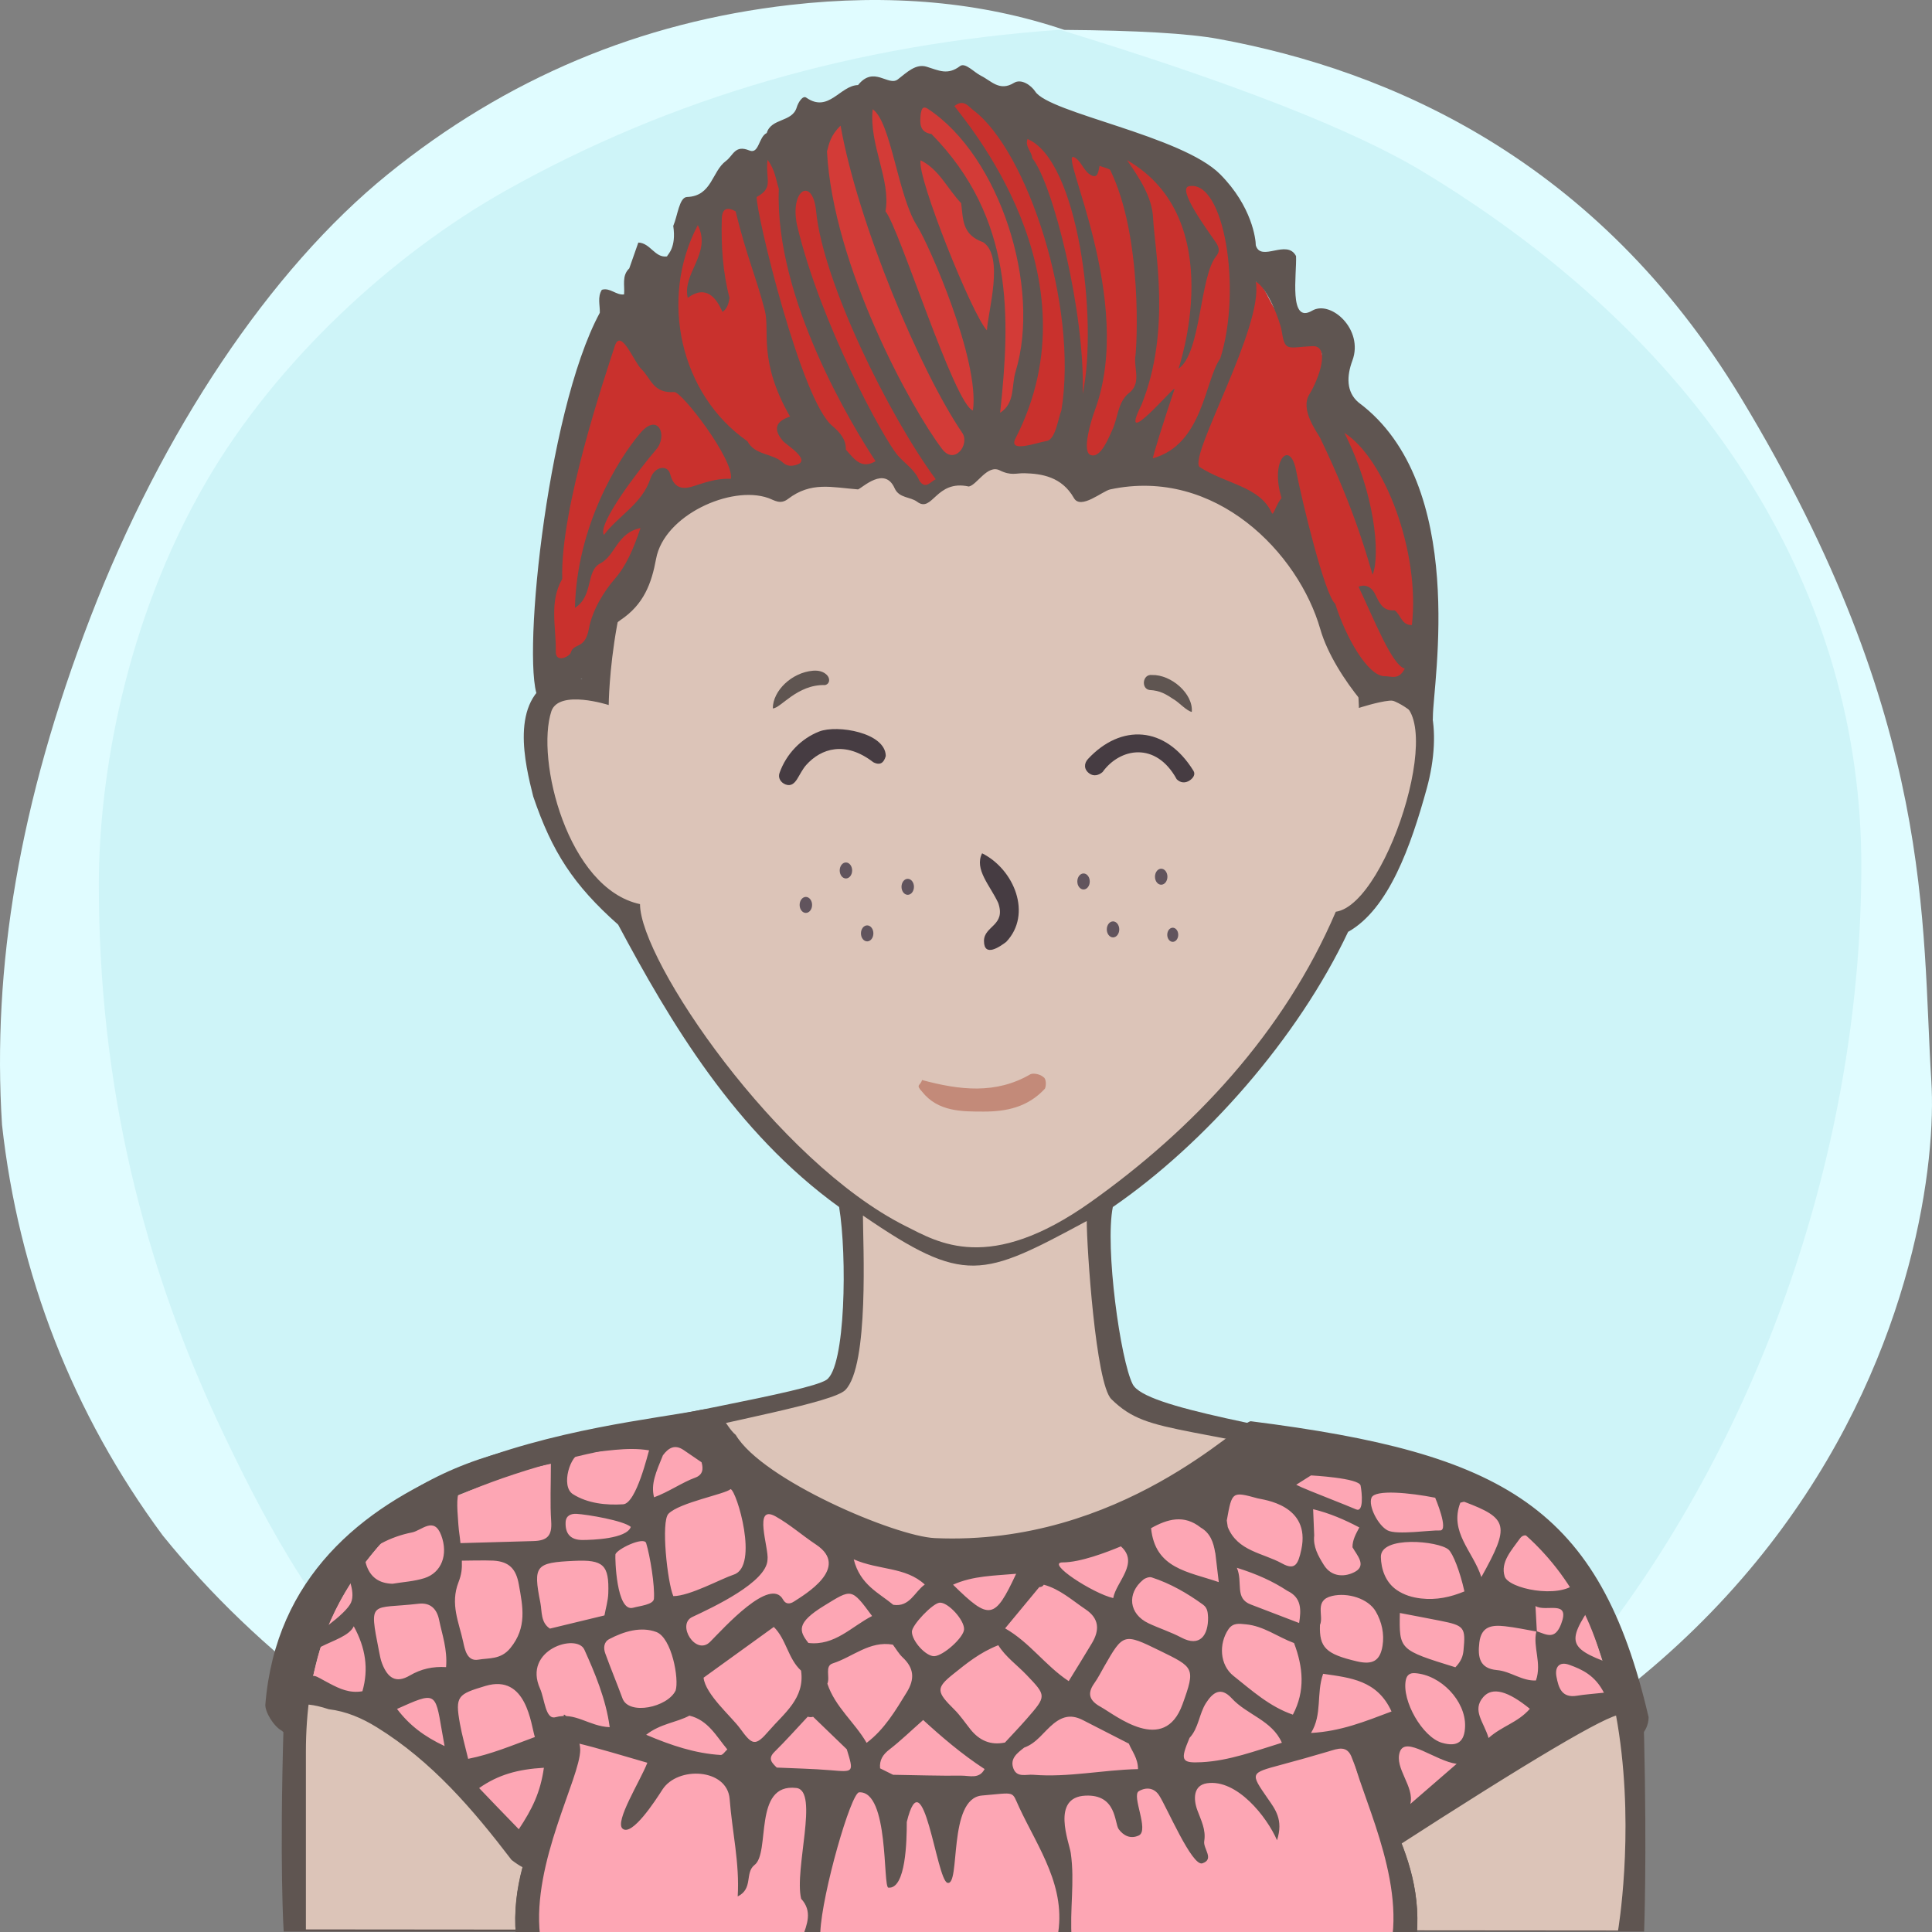
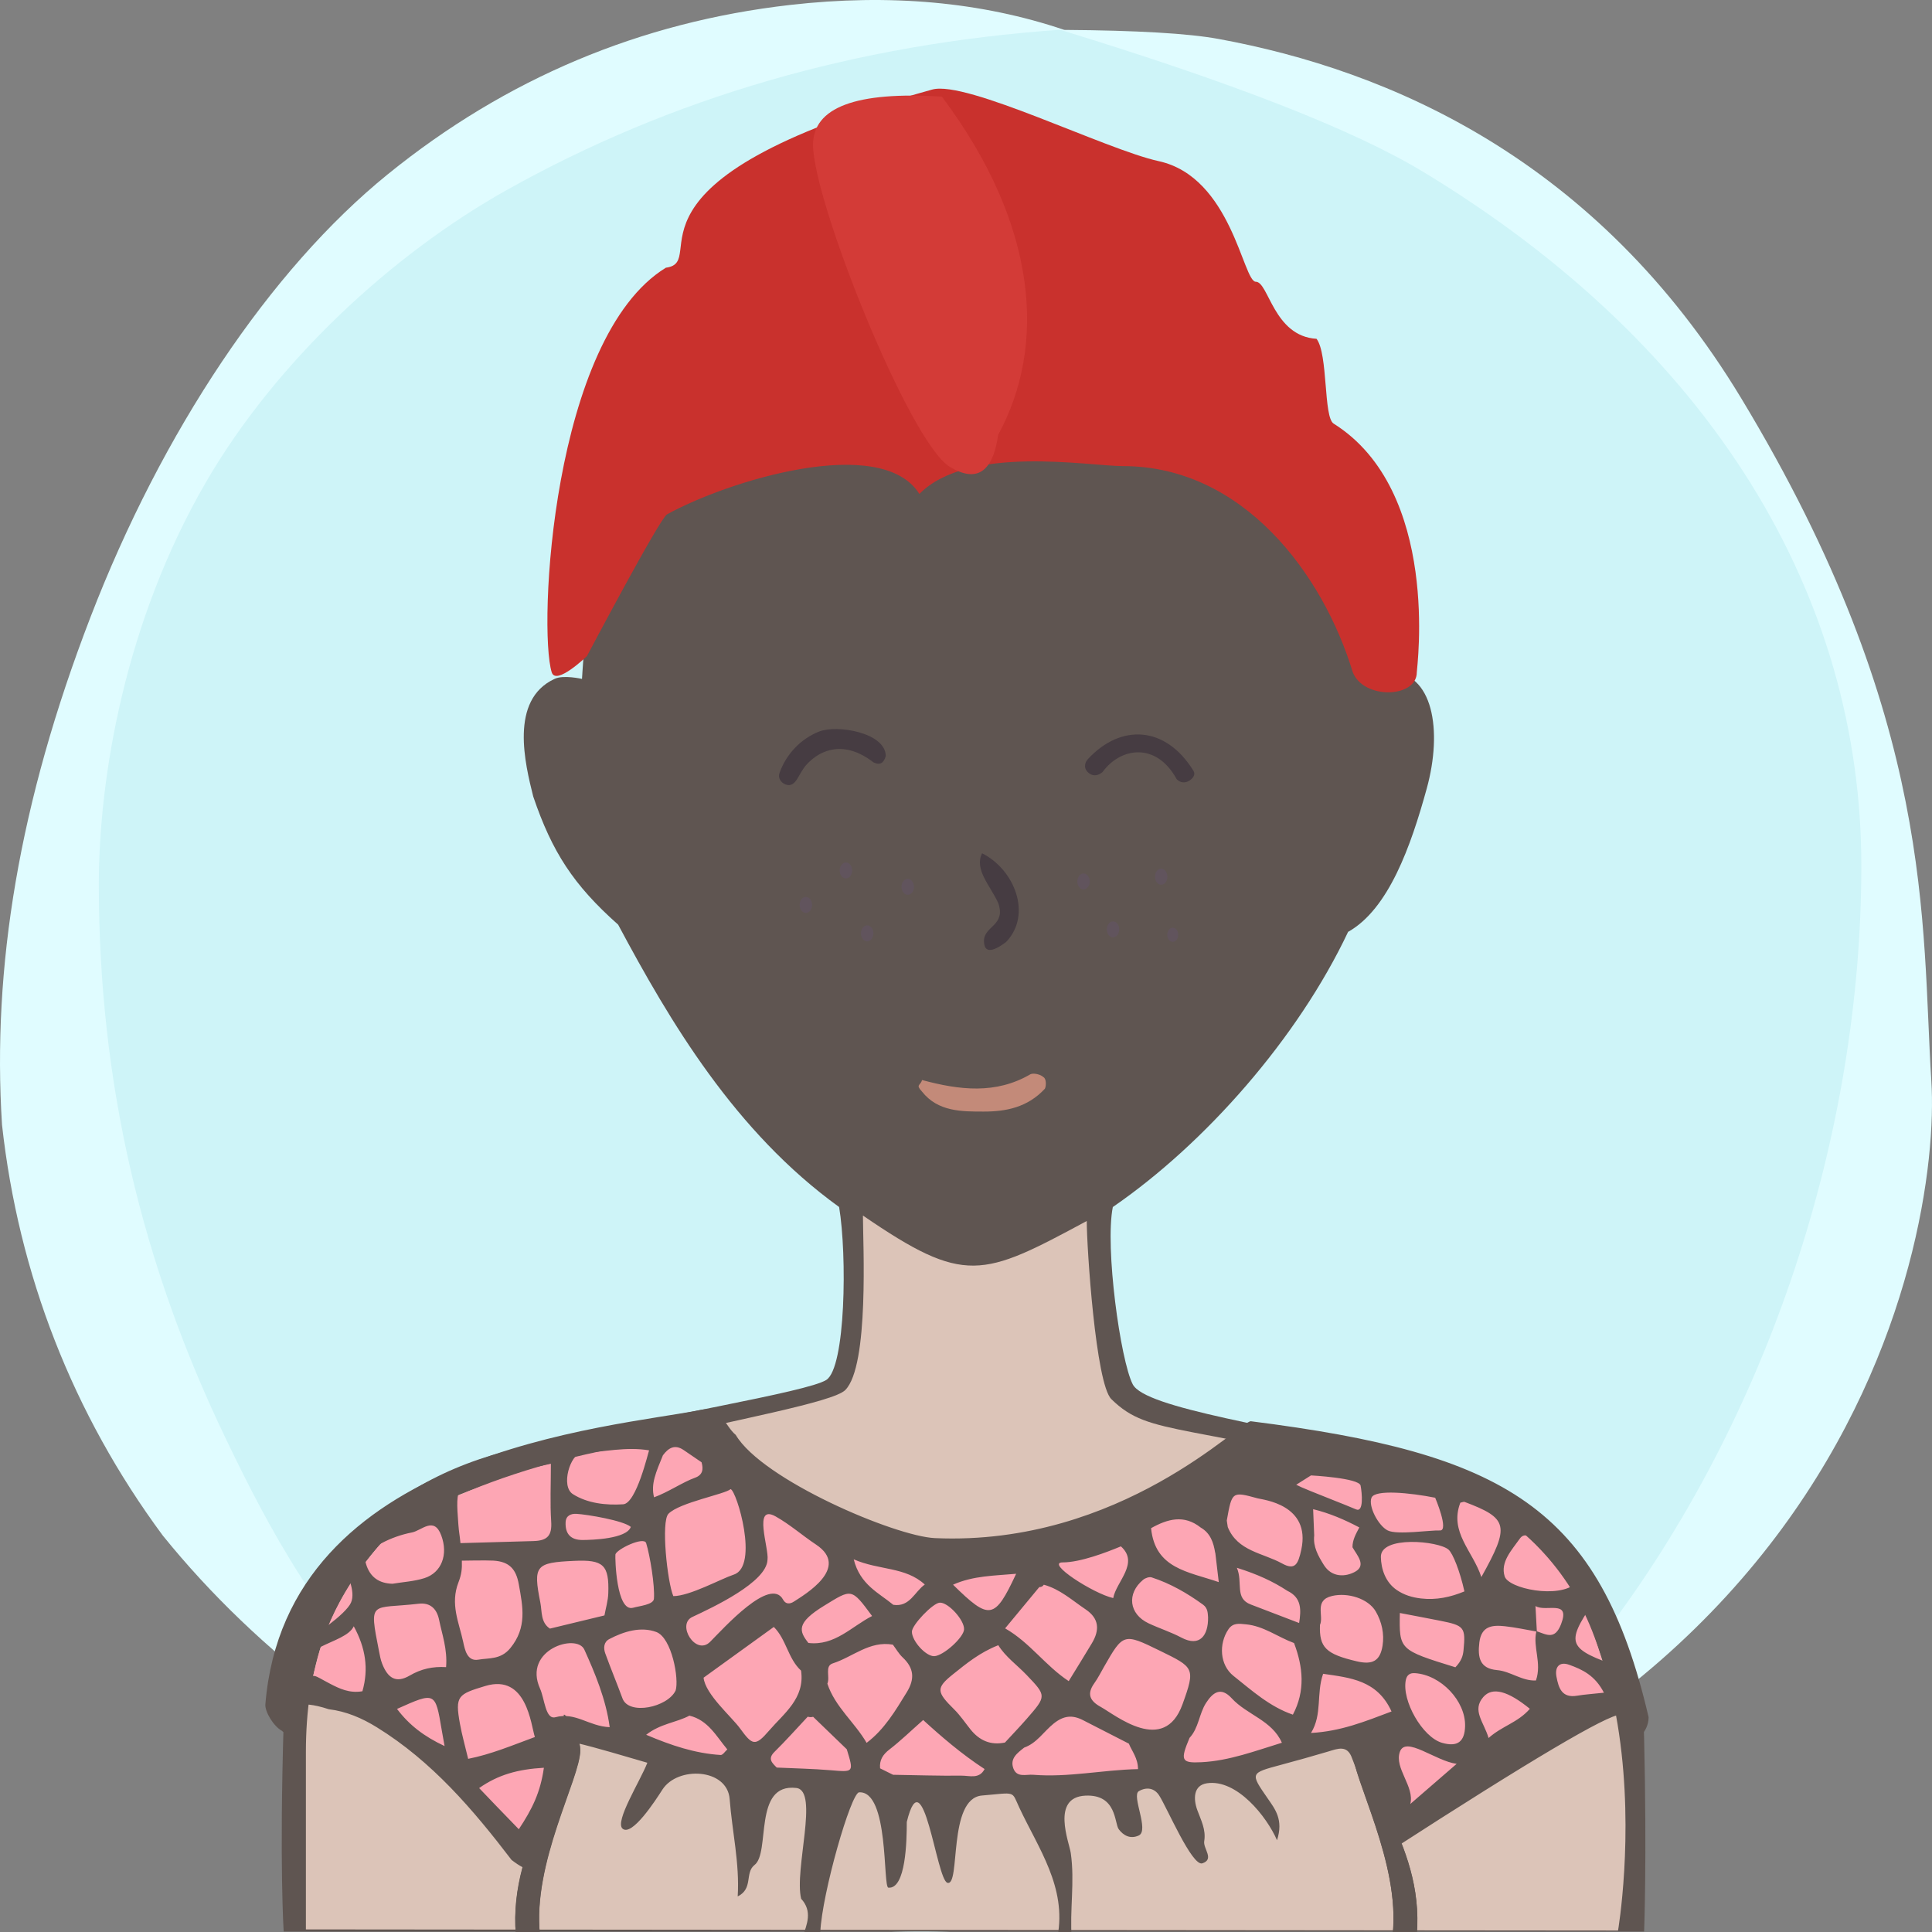
<svg xmlns="http://www.w3.org/2000/svg" xmlns:xlink="http://www.w3.org/1999/xlink" width="240" height="240" viewBox="0 0 240 240" version="1.1">
  <rect x="0" y="0" width="240" height="240" fill="#808080" stroke="none" />
  <defs>
    <path id="bg-layer-1" d="M239.919,134.308 C241.162,153.816 229.215,227.784 119.966,239.778 C107.376,240.801 91.116,238.421 73.512,229.716 L70.166,227.784 C48.166,217.709 32.063,205.380 20.226,190.756 C9.026,175.619 2.295,158.277 0.250,139.719 C-0.993,120.210 2.363,99.697 11.237,76.672 C20.110,53.648 33.526,33.512 48.192,21.632 C62.859,9.752 79.517,2.745 98.132,0.616 C110.542,-0.803 121.903,0.229 132.215,3.714 C141.256,3.779 147.637,4.153 151.360,4.836 C172.633,8.738 198.376,19.798 216.309,49.488 C240.530,89.588 238.676,114.799 239.919,134.308 Z" />
    <path id="bg-layer-2" d="M131.682,3.697 C153.137,10.258 168.153,16.128 176.728,21.308 C212.772,43.078 231.222,74.142 231.222,107.547 C231.222,140.935 219.745,176.053 199.239,203.013 C194.350,209.441 186.113,217.023 174.529,225.761 C152.192,235.106 134.015,239.778 120,239.778 C105.985,239.778 88.750,235.544 68.294,227.074 C60.428,221.353 55.199,217.218 52.607,214.671 C39.783,202.071 33.301,189.660 27.998,178.611 C17.633,157.012 12.278,134.629 12.278,109.879 C12.278,96.555 15.529,77.178 25.631,59.817 C34.294,44.927 48.652,31.630 62.877,23.647 C83.417,12.120 106.352,5.470 131.682,3.697 Z" />
  </defs>
  <title>Beste Freundin gesucht</title>
  <desc>Profilbild</desc>
  <g id="beste-freundin-gesucht" stroke="none" stroke-width="1" fill="none" fill-rule="evenodd">
    <g fill="none" fill-rule="evenodd">
      <use fill="#E0FCFF" xlink:href="#bg-layer-1" />
      <use fill="#CEF4F8" xlink:href="#bg-layer-2" />
    </g>
    <path d="M204.239,215.941 C203.891,200.941 193.503,185.068 175.905,181.120 C158.308,177.171 142.239,174.941 140.711,171.961 C139.183,168.980 137.239,154.941 138.239,149.941 C149.731,142.039 161.239,128.941 167.466,115.759 C172.494,112.941 175.264,105.123 177.239,97.941 C179.215,90.759 178.060,83.439 172.494,83.439 L170.239,83.439 C170.239,83.439 169.035,73.328 167.239,67.941 C157.239,42.941 134.606,34.061 111.622,37.832 C98.694,40.346 77.146,52.555 73.017,75.720 C72.657,78.413 72.298,84.337 72.298,84.337 C72.298,84.337 69.964,83.800 68.887,84.337 C63.239,86.941 65.239,94.941 66.239,98.941 C68.574,105.820 71.239,109.941 76.787,114.862 C83.239,126.941 91.311,140.604 104.239,149.941 C105.239,155.941 105.049,169.903 102.644,171.422 C100.239,172.941 81.859,175.863 64.239,179.941 C46.620,184.019 35.778,196.163 35.239,213.941 C34.701,231.719 35.239,239.941 35.239,239.941 L201.239,239.941 L204.239,239.941 C204.239,239.941 204.588,230.941 204.239,215.941 Z" fill="#5F5551" />
    <path d="M178,184.678 C147,176.356 143,178.678 138.056,173.804 C136.106,171.881 135,154.910 135,151.678 C122,158.678 119.866,159.678 107.197,151 C107.197,154.412 108,169.678 105,172.678 C102,175.678 57,181.322 48,191 C40.647,198.907 38,207.406 38,217.678 C38,220.336 38,239.678 38,239.678 L169.291,239.792 L201,239.819 C201,239.819 209,193 178,184.678 Z" fill="#dcc4b8" />
-     <path d="M79.505,112.314 C70.505,110.386 66.505,94.314 68.505,88.314 C69.505,85.607 75.616,87.582 75.616,87.582 C75.616,87.582 75.725,70.427 83.505,60.314 C93.505,47.314 108.108,40 122.841,40 C134.505,40 141.654,43.413 150.505,49.314 C168.505,61.314 168.809,87.942 168.809,87.942 C168.809,87.942 171.148,87.176 172.580,87.044 C180.505,86.314 172.580,112.314 165.936,113.261 C159.505,128.314 148.169,140.314 135.505,149.314 C122.841,158.314 116.505,154.314 112.505,152.314 C96.505,144.314 79.505,119.314 79.505,112.314 Z" fill="#dcc4b8" />
    <path d="M100.973,83.320 C101.710,83.254 102.321,83.442 102.719,83.848 C103.146,84.288 103.098,84.947 102.499,85.101 C99,85.000 96.984,88.001 96,88.000 C96.014,85.769 98.380,83.547 100.973,83.320 Z" fill="#5F5551" />
    <path d="M142.774,85.917 C141.701,85.858 141.721,84.008 142.907,84.035 C145.299,83.758 148.242,85.917 148.242,88.175 C147.625,88.098 146.613,87.211 146.076,86.920 C144.803,86.229 144.124,85.876 142.774,85.917 Z" fill="#5F5551" transform="translate(145.117, 86.093) rotate(5.000) translate(-145.117, -86.093) " />
    <path d="M67.087,240.446 C66.087,231.446 72.087,220.943 72.087,217.446 C72.087,215.446 69.667,211.976 70.087,213.446 C72.087,220.446 63.087,228.446 64.087,240.446 L67.087,240.446 Z" fill="#5F5551" />
    <path d="M171.078,240.446 C170.078,231.446 176.078,220.943 176.078,217.446 C176.078,215.446 173.658,212.976 174.078,214.446 C176.078,221.446 167.078,228.446 168.078,240.446 L171.078,240.446 Z" fill="#5F5551" transform="translate(172.039, 227.223) scale(-1, 1) translate(-172.039, -227.223) " />
    <path d="M128.004,133.448 C128.363,133.267 129.261,133.448 129.620,133.807 C129.980,133.985 129.980,134.883 129.800,135.244 C127.645,137.576 124.944,138.084 122.222,138.084 C119.500,138.084 116.512,138.115 114.537,135.603 C113.687,134.698 114.358,134.883 114.537,134.165 C119.206,135.422 123.695,135.960 128.004,133.448 Z" fill="#C38A79" />
    <path d="M125,117 C124.252,117.573 122.234,119 122.234,116.888 C122.234,115 125,115 124,112.162 C123,110 121,108 122,106 C126,108 128.252,113.573 125,117 Z" fill="#463C42" />
    <path d="M148.309,95.520 C148.607,95.967 148.295,96.430 147.888,96.727 C147.345,97.123 146.743,97.084 146.264,96.638 C143.516,92 139.078,93 137.033,96.064 C136.556,96.505 135.952,96.668 135.406,96.308 C134.685,95.832 134.667,95.081 135.171,94.501 C139.078,90 144.625,90 148.309,95.520 Z" fill="#463C42" transform="translate(141.626, 94.121) rotate(2.000) translate(-141.626, -94.121) " />
    <path d="M108.502,94.249 C104.798,91.876 101.901,93.096 100.238,95.306 C99.824,95.856 99.582,96.526 99.266,97.143 C98.984,97.698 98.587,98.151 97.891,97.951 C97.253,97.769 96.859,97.209 97.010,96.613 C97.639,94.136 99.339,92.089 101.483,91.030 C103.627,89.971 109.691,90.444 109.978,93.340 C109.832,94.161 109.422,94.626 108.502,94.249 Z" fill="#463C42" transform="translate(103.478, 94.256) rotate(5.000) translate(-103.478, -94.256) " />
    <g>
      <path d="M100.881,112.412 C100.881,112.960 100.534,113.406 100.106,113.406 C99.681,113.406 99.333,112.960 99.333,112.412 C99.333,111.865 99.681,111.418 100.106,111.418 C100.534,111.418 100.881,111.865 100.881,112.412" fill="#61545D" />
      <path d="M146.365,116.122 C146.365,116.605 146.061,117 145.683,117 C145.304,117 145,116.605 145,116.122 C145,115.638 145.304,115.244 145.683,115.244 C146.061,115.244 146.365,115.638 146.365,116.122" fill="#61545D" />
      <path d="M108.495,115.948 C108.495,116.495 108.151,116.942 107.723,116.942 C107.294,116.942 106.950,116.495 106.950,115.948 C106.950,115.400 107.294,114.954 107.723,114.954 C108.151,114.954 108.495,115.400 108.495,115.948" fill="#61545D" />
      <path d="M135.374,109.500 C135.374,110.047 135.029,110.494 134.602,110.494 C134.173,110.494 133.829,110.047 133.829,109.500 C133.829,108.952 134.173,108.506 134.602,108.506 C135.029,108.506 135.374,108.952 135.374,109.500" fill="#61545D" />
      <path d="M105.084,109.127 C104.656,109.127 104.311,108.681 104.311,108.133 C104.311,107.586 104.656,107.139 105.084,107.139 C105.511,107.139 105.857,107.586 105.857,108.133 C105.857,108.681 105.511,109.127 105.084,109.127 Z" fill="#61545D" />
      <path d="M145.021,108.909 C145.021,109.460 144.675,109.903 144.246,109.903 C143.819,109.903 143.475,109.460 143.475,108.909 C143.475,108.363 143.819,107.915 144.246,107.915 C144.675,107.915 145.021,108.363 145.021,108.909" fill="#61545D" />
      <path d="M139.038,115.452 C139.038,116.000 138.692,116.448 138.266,116.448 C137.838,116.448 137.490,116.000 137.490,115.452 C137.490,114.906 137.838,114.458 138.266,114.458 C138.692,114.458 139.038,114.906 139.038,115.452" fill="#61545D" />
      <path d="M113.535,110.164 C113.535,110.712 113.189,111.158 112.762,111.158 C112.334,111.158 111.989,110.712 111.989,110.164 C111.989,109.616 112.334,109.170 112.762,109.170 C113.189,109.170 113.535,109.616 113.535,110.164" fill="#61545D" />
    </g>
    <path d="M70.820,215.229 C68.128,223.959 66.408,228.568 65.659,229.056 C64.536,229.787 44.665,209.704 38.895,208.220 C39.518,205.981 40.293,199.993 46.902,192.220 C52.531,185.664 72.860,179.129 87.752,178.565 C93.254,182.283 99.616,192.732 117.389,194.477 C129.237,195.640 142.166,190.524 156.177,179.129 C182.508,181.080 197.117,191.720 200.002,211.047 L173.515,227.651 L169.604,215.229 C149.213,225.945 87.111,221.728 70.820,215.229 Z" fill="#fda6b4" />
-     <path d="M71.096,215.058 C71.096,216.122 64.636,238.950 65.264,240 C68.960,246.172 155.678,247.808 174.742,240 C171.331,222.938 169.276,214.624 168.576,215.058 C155.143,223.374 101.858,224.311 71.096,215.058 Z" fill="#fda6b4" />
    <path d="M201.294,207.098 C194.727,204.832 194.472,204.198 197.852,199.185 C200.674,202.146 201.269,203.456 201.294,207.098 Z M193.351,208.294 C193.114,207.059 193.726,206.372 194.927,206.804 C196.533,207.381 198.134,208.108 199.244,210.273 C197.765,210.434 196.832,210.492 195.916,210.646 C194.007,210.970 193.614,209.673 193.351,208.294 Z M190.743,199.508 C192.032,200.310 195.127,198.629 193.923,201.754 C193.161,203.732 192.148,203.075 190.911,202.642 C190.864,201.746 190.815,200.844 190.743,199.508 Z M185.974,207.467 C183.799,207.277 183.549,205.871 183.770,204.036 C184.020,201.957 185.403,201.850 186.954,202.018 C188.261,202.160 189.552,202.445 190.849,202.670 C190.392,204.619 191.557,206.574 190.800,208.755 C189.072,208.843 187.648,207.612 185.974,207.467 Z M184.261,210.810 C185.398,209.504 187.346,210.072 190.044,212.274 C188.540,214.003 186.617,214.386 184.916,215.901 C184.337,213.912 182.812,212.473 184.261,210.810 Z M174.635,208.699 C174.760,208.080 175.139,207.805 175.751,207.844 C178.987,208.047 182.069,211.294 181.999,214.416 C181.955,216.383 181.038,217.048 179.131,216.498 C176.716,215.802 174.112,211.277 174.635,208.699 Z M173.894,217.624 C174.602,215.587 178.317,218.768 180.951,219.111 C178.533,221.205 176.863,222.652 175.192,224.098 C175.751,221.939 173.186,219.660 173.894,217.624 Z M178.915,201.337 C181.912,201.932 182.081,202.148 181.802,205.019 C181.736,205.698 181.543,206.338 180.793,207.116 C173.810,204.955 173.810,204.955 173.894,200.372 C175.586,200.696 177.252,201.006 178.915,201.337 Z M179.936,192.494 C180.485,192.969 181.369,195.208 181.915,197.689 C180.191,198.405 178.431,198.787 176.519,198.567 C175.410,198.438 174.407,198.129 173.515,197.520 C172.076,196.537 171.566,194.864 171.537,193.417 C171.483,190.729 178.695,191.419 179.936,192.494 Z M164.363,207.925 C167.738,208.419 171.085,208.708 172.861,212.606 C169.527,213.862 166.565,215.071 162.857,215.275 C164.286,212.964 163.493,210.389 164.363,207.925 Z M159.254,194.214 C156.899,192.912 153.727,192.705 152.519,189.698 C152.478,189.429 152.437,189.158 152.395,188.888 C153.042,185.260 153.043,185.259 156.237,186.132 C156.884,186.308 162.857,186.890 161.654,192.499 C161.255,194.358 160.858,195.1 159.254,194.214 Z M159.912,197.613 C161.726,198.469 161.633,200.014 161.383,201.616 L155.391,199.322 C153.324,198.558 154.430,196.579 153.647,194.755 C156.228,195.569 158.133,196.448 159.912,197.613 Z M153.223,208.182 C151.522,206.828 151.373,204.204 152.603,202.392 C153.176,201.549 153.969,201.706 154.761,201.778 C156.980,201.982 158.739,203.366 160.750,204.105 C161.883,207.089 162.163,210.058 160.606,213.000 C157.735,212.017 155.523,210.011 153.223,208.182 Z M149.257,218.908 C146.723,219.038 146.597,218.680 147.767,215.889 C148.914,214.658 148.947,212.905 149.816,211.551 C150.652,210.250 151.650,209.484 153.012,210.970 C154.895,213.025 158.019,213.699 159.240,216.490 C159.574,216.117 159.778,215.692 159.927,215.249 C159.778,215.692 159.575,216.117 159.240,216.490 C155.958,217.493 152.721,218.732 149.257,218.908 Z M136.719,212.027 C135.388,211.295 134.986,210.432 135.930,209.111 C136.399,208.454 136.764,207.723 137.166,207.020 C139.531,202.884 139.596,202.863 144.053,205.044 C148.339,207.141 148.535,207.178 146.895,211.714 C144.602,218.059 138.566,213.044 136.719,212.027 Z M125.890,219.695 C125.419,218.442 126.386,217.764 127.226,217.093 C128.803,216.537 129.666,215.088 130.895,214.103 C132.140,213.105 133.227,213.008 134.545,213.690 C136.436,214.667 138.336,215.631 140.231,216.601 C140.617,217.556 141.356,218.383 141.369,219.767 C136.981,219.854 132.706,220.826 128.337,220.468 C127.483,220.399 126.327,220.857 125.890,219.695 Z M120.555,214.831 C119.889,214.000 119.290,213.099 118.537,212.354 C116.333,210.175 116.233,209.702 118.402,207.970 C120.058,206.646 121.718,205.271 124.012,204.375 C124.906,205.819 126.331,206.819 127.519,208.061 C130.016,210.668 130.012,210.686 127.553,213.507 C126.674,214.514 125.745,215.480 124.840,216.464 C123.039,216.839 121.654,216.201 120.555,214.831 Z M110.940,220.470 C110.402,220.204 109.865,219.937 109.327,219.670 C109.229,218.647 109.667,217.960 110.494,217.322 C111.862,216.267 113.105,215.056 114.680,213.665 C116.883,215.682 119.457,217.904 122.309,219.758 C121.651,221.043 120.427,220.568 119.437,220.578 C116.606,220.609 113.773,220.514 110.940,220.470 Z M102.779,209.152 C103.143,208.328 102.407,206.964 103.452,206.630 C105.931,205.837 108.032,203.792 110.915,204.305 C111.317,204.838 111.651,205.439 112.129,205.887 C113.541,207.207 113.662,208.560 112.647,210.209 C111.230,212.513 109.867,214.833 107.653,216.504 C106.180,213.954 103.733,212.040 102.779,209.152 Z M96.490,219.573 C95.914,218.994 95.326,218.493 96.209,217.624 C97.638,216.219 98.968,214.716 100.339,213.255 C100.562,213.322 100.786,213.326 101.010,213.268 C102.404,214.614 103.799,215.958 105.192,217.304 C106.071,220.195 106.076,220.145 103.183,219.904 C100.958,219.718 98.721,219.677 96.490,219.573 Z M87.401,208.408 L96.126,202.105 C97.688,203.648 97.879,206.034 99.512,207.531 C100.012,210.980 97.381,212.840 95.517,215.009 C93.821,216.981 93.454,216.808 91.936,214.717 C90.875,213.254 87.618,210.476 87.401,208.408 Z M80.269,215.501 C82.041,214.109 84.007,213.993 85.643,213.123 C87.971,213.684 88.988,215.692 90.350,217.320 C90.073,217.562 89.783,218.028 89.523,218.012 C86.330,217.811 83.363,216.818 80.269,215.501 Z M75.185,205.381 C74.947,204.724 75.000,203.973 75.683,203.615 C77.517,202.648 79.617,202.029 81.520,202.729 C83.458,203.443 84.381,208.605 83.927,210.004 C82.935,212.091 78.115,213.123 77.327,210.981 C76.638,209.105 75.863,207.260 75.185,205.381 Z M67.088,209.771 C64.905,204.922 71.651,202.847 72.590,204.922 C73.856,207.724 75.282,211.076 75.738,214.558 C73.115,214.437 71.501,212.648 69.000,213.318 C67.749,213.653 67.660,211.040 67.088,209.771 Z M59.520,222.120 C61.886,220.462 64.325,219.783 67.564,219.597 C67.131,222.676 66.102,224.741 64.448,227.234 C62.423,225.150 60.780,223.446 59.520,222.120 Z M60.296,209.436 C65.436,207.894 65.948,214.274 66.444,215.781 C63.568,216.840 61.003,217.925 58.156,218.489 C57.793,216.956 57.390,215.545 57.131,214.108 C56.517,210.682 56.863,210.466 60.296,209.436 Z M57.373,193.872 C57.373,193.872 60.443,193.813 61.295,193.866 C63.278,193.989 64.110,194.920 64.448,196.810 C64.946,199.591 65.492,202.167 63.400,204.728 C62.206,206.189 60.755,205.936 59.415,206.171 C58.015,206.416 57.738,204.883 57.538,203.958 C57.017,201.542 55.897,199.263 56.959,196.542 C57.326,195.601 57.411,194.896 57.373,193.872 Z M68.434,181.833 C68.434,184.450 68.319,186.731 68.470,188.994 C68.586,190.730 68.032,191.393 66.247,191.438 C63.457,191.509 57.200,191.693 57.200,191.693 C57.097,190.593 57.019,190.444 56.938,189.357 C56.569,184.446 56.624,184.422 61.566,183.311 C63.666,182.839 65.774,182.404 68.434,181.833 Z M75.087,200.674 C72.850,201.216 70.618,201.755 68.313,202.312 C67.144,201.545 67.342,200.184 67.126,199.096 C66.205,194.461 66.534,194.115 71.327,193.895 C74.956,193.728 75.686,194.394 75.563,197.943 C75.531,198.858 75.253,199.764 75.087,200.674 Z M78.362,189.678 C77.839,191.177 73.516,191.296 72.387,191.304 C70.894,191.316 70.199,190.541 70.262,189.104 C70.297,188.275 70.912,188.015 71.629,188.056 C72.961,188.135 77.447,188.887 78.362,189.678 Z M80.632,180.168 C80.532,180.381 79.058,186.763 77.413,186.868 C75.336,187.002 73.004,186.775 71.167,185.607 C69.604,184.614 70.872,180.619 72.189,180.534 C75.002,180.353 77.793,179.692 80.632,180.168 Z M78.663,199.717 C76.551,200.333 76.399,193.511 76.449,193.116 C76.530,192.483 79.996,190.807 80.269,191.693 C80.744,193.237 81.364,196.980 81.232,198.609 C81.170,199.349 79.411,199.499 78.663,199.717 Z M84.935,180.137 C85.672,180.643 86.411,181.145 87.149,181.648 C87.395,182.507 87.311,183.222 86.331,183.572 C84.823,184.111 82.998,185.368 81.249,186.001 C80.824,184.329 81.497,182.881 82.347,180.786 C83.031,179.866 83.822,179.373 84.935,180.137 Z M91.165,195.598 C89.472,196.165 85.706,198.263 83.641,198.276 C82.899,196.535 82.093,189.015 83.039,188.046 C84.409,186.640 90.121,185.601 90.758,184.981 C91.528,185.222 94.300,194.547 91.165,195.598 Z M96.368,188.385 C98.139,189.384 99.677,190.748 101.371,191.873 C105.707,194.755 99.878,198.131 98.633,198.948 C98.100,199.299 97.586,199.282 97.278,198.712 C95.695,195.791 89.916,202.243 88.215,203.952 C86.437,205.737 84.004,201.805 86.001,200.867 C88.556,199.669 95.255,196.548 95.343,193.753 C95.544,192.333 93.488,186.764 96.368,188.385 Z M100.424,204.095 C99.266,202.628 98.868,201.616 102.381,199.465 C105.804,197.368 105.741,197.230 108.335,200.747 C105.779,202.051 103.704,204.475 100.424,204.095 Z M110.966,199.355 C109.181,197.871 106.844,196.877 106.054,193.707 C109.217,195.087 112.469,194.614 114.881,196.837 C113.608,197.727 113.023,199.671 110.966,199.355 Z M119.760,202.400 C119.721,203.413 117.191,205.692 116.058,205.736 C115.031,205.777 113.293,203.878 113.279,202.702 C113.269,201.873 115.844,199.171 116.719,199.091 C117.752,198.998 119.806,201.232 119.760,202.400 Z M126.229,195.501 C123.562,201.212 122.926,201.321 118.389,196.857 C118.155,197.112 117.923,197.303 117.689,197.458 C117.923,197.303 118.155,197.112 118.389,196.857 C120.884,195.731 123.579,195.743 126.229,195.501 Z M129.668,196.859 C131.681,197.410 133.190,198.801 134.862,199.924 C136.574,201.076 136.602,202.506 135.646,204.115 C134.756,205.611 133.830,207.086 132.759,208.836 C129.840,206.910 127.941,204.040 124.858,202.282 C126.364,200.464 127.735,198.808 129.105,197.154 C129.348,197.160 129.536,197.062 129.668,196.859 Z M139.241,192.095 C141.569,194.175 138.657,196.474 138.288,198.519 C135.791,197.954 129.820,194.086 132.016,194.086 C134.196,194.086 137.425,192.849 139.241,192.095 Z M143.070,195.951 C145.392,196.705 147.485,197.914 149.452,199.340 C150.083,199.797 150.028,200.500 150.071,200.912 C150.106,203.129 149.065,204.654 146.754,203.427 C145.449,202.735 144.018,202.285 142.677,201.653 C140.247,200.509 139.934,197.955 142.008,196.242 C142.271,196.024 142.773,195.854 143.070,195.951 Z M150.952,192.879 L150.972,192.918 C151.097,193.975 151.222,195.030 151.400,196.536 C147.588,195.224 143.496,194.875 142.990,189.836 C145.031,188.694 147.077,188.107 149.154,189.756 C150.361,190.453 150.747,191.614 150.952,192.879 Z M162.857,183.281 C162.857,183.281 168.832,183.596 169.018,184.546 C169.202,185.496 169.415,187.922 168.458,187.501 C167.503,187.078 162.352,185.074 161.687,184.758 L161.021,184.441 L162.857,183.281 Z M170.904,200.184 C171.650,201.471 171.985,202.968 171.742,204.456 C171.435,206.333 170.497,206.834 168.554,206.378 C164.709,205.476 163.868,204.663 163.971,201.857 C164.485,200.719 163.196,198.798 165.470,198.258 C167.415,197.796 169.967,198.570 170.904,200.184 Z M164.446,194.396 C163.747,193.273 163.099,192.135 163.255,190.738 C163.211,189.651 163.167,188.563 163.122,187.476 C165.141,187.967 167.032,188.776 168.859,189.745 C168.451,190.524 168.002,191.287 168.010,192.206 C168.569,193.199 169.773,194.446 168.343,195.244 C167.181,195.891 165.450,196.012 164.446,194.396 Z M178.283,186.053 C178.283,186.053 180.039,190.177 178.872,190.120 C177.703,190.062 173.558,190.704 172.390,190.120 C171.221,189.535 169.946,187.108 170.372,186.053 C170.796,184.999 175.160,185.434 178.283,186.053 Z M181.932,186.571 C187.367,188.618 187.593,189.513 184.019,195.908 C182.979,192.692 180.005,190.333 181.407,186.672 C181.671,186.617 181.825,186.531 181.932,186.571 Z M190.536,191.181 C192.099,192.210 197.006,195.527 195.746,196.689 C193.639,198.629 187.389,197.359 186.913,195.819 C186.363,194.037 187.792,192.564 188.787,191.149 C189.312,190.401 189.968,190.808 190.536,191.181 Z M47.467,206.655 C47.273,206.157 47.181,205.617 47.077,205.089 C45.801,198.633 46.087,199.913 51.995,199.222 C53.501,199.044 54.280,199.904 54.550,201.241 C54.919,203.063 55.595,204.852 55.415,207.097 C53.766,206.996 52.324,207.311 50.893,208.145 C49.213,209.124 48.182,208.497 47.467,206.655 Z M54.869,214.889 C54.955,215.404 55.051,215.917 55.228,216.903 C52.677,215.707 50.835,214.298 49.318,212.289 C54.076,210.157 54.075,210.157 54.869,214.889 Z M51.181,190.365 C52.375,190.133 53.911,188.319 54.811,190.724 C55.708,193.118 54.848,195.364 52.728,196.040 C51.458,196.445 50.082,196.518 48.753,196.740 C47.075,196.693 45.963,195.913 45.471,194.289 C44.955,192.583 46.437,192.219 47.395,191.704 C48.563,191.076 49.875,190.618 51.181,190.365 Z M41.009,209.164 C38.767,208.001 39.243,207.889 37.609,208.755 C36.142,204.285 42.840,204.375 43.947,202.022 C45.416,204.711 45.816,207.314 45.020,210.094 C43.409,210.369 42.179,209.772 41.009,209.164 Z M42.982,195.303 C42.982,195.303 44.239,197.651 43.601,199.088 C42.964,200.525 38.838,203.399 37.988,203.632 C37.139,203.863 37.883,202.105 37.883,202.105 L42.982,195.303 Z M155.391,176.553 C154.224,176.405 139.241,192.095 116.139,191.070 C111.193,190.851 94.701,183.837 91.395,178.248 C90.058,177.152 89.553,174.663 87.267,175.112 C75.738,177.376 35.550,180.137 32.965,211.714 C32.889,212.636 33.984,214.446 35.023,215.009 C36.378,216.343 33.099,209.771 40.833,212.325 C43.009,212.586 44.961,213.427 46.807,214.567 C53.656,218.795 58.754,224.773 63.552,231.053 C65.628,232.635 66.509,232.667 67.137,230.775 C68.508,226.650 70.564,216.270 71.440,216.477 C74.419,217.177 77.345,218.101 80.416,218.976 C79.544,221.232 76.317,226.299 77.341,227.166 C78.508,228.154 81.412,223.680 82.283,222.318 C84.175,219.357 90.350,219.662 90.641,223.487 C90.951,227.564 91.893,231.448 91.640,235.582 C93.589,234.613 92.504,232.682 93.705,231.694 C95.758,230.208 93.488,221.470 98.926,222.109 C101.773,222.443 98.633,232.242 99.523,235.873 C100.951,237.426 100.257,239.046 99.677,240.663 C100.713,241.393 101.823,241.804 101.903,240.001 C102.118,235.195 105.711,222.699 106.725,222.648 C110.467,222.454 109.654,234.428 110.357,234.492 C112.538,234.694 112.646,228.618 112.643,226.333 C114.680,218.012 116.329,233.500 117.689,233.889 C119.363,234.369 117.689,223.415 121.983,223.046 C126.278,222.676 125.634,222.432 126.611,224.524 C129.004,229.639 132.528,234.432 131.368,240.587 C131.941,240.783 132.402,241.667 133.137,240.875 C132.859,237.315 133.534,233.748 133.013,230.182 C132.820,228.857 130.533,223.265 134.831,223.061 C138.746,222.876 138.426,226.492 138.974,227.234 C139.556,228.020 140.423,228.491 141.462,228.010 C142.803,227.387 140.523,223.047 141.471,222.504 C142.439,221.949 143.396,222.122 143.982,223.015 C144.939,224.471 148.080,231.896 149.362,231.469 C150.898,230.958 149.439,229.642 149.593,228.719 C149.831,227.278 149.192,226.118 148.735,224.861 C148.227,223.471 148.232,221.774 149.940,221.522 C153.647,220.979 157.363,225.666 158.636,228.6 C159.461,226.051 158.391,224.729 157.488,223.423 C155.291,220.245 155.271,220.270 159.128,219.234 C161.085,218.708 163.038,218.165 164.979,217.586 C166.180,217.227 167.372,216.706 167.963,218.433 C168.104,218.848 171.760,228.178 172.764,229.875 C190.144,218.645 199.654,213.020 201.294,213.000 C203.326,212.975 202.352,212.131 202.622,214.717 C202.853,216.936 204.796,215.278 204.796,213.318 C198.710,187.160 186.849,180.534 155.391,176.553 Z" fill="#5F5551" />
    <path d="M171.069,240.353 C170.069,231.353 176.069,220.850 176.069,217.353 C176.069,215.353 173.649,212.883 174.069,214.353 C176.069,221.353 167.069,228.353 168.069,240.353 L171.069,240.353 Z" fill="#5F5551" transform="translate(172.030, 227.130) scale(-1, 1) translate(-172.030, -227.130) " />
    <path d="M67.078,240.353 C66.078,231.353 72.078,220.850 72.078,217.353 C72.078,215.353 69.658,211.883 70.078,213.353 C72.078,220.353 63.078,228.353 64.078,240.353 L67.078,240.353 Z" fill="#5F5551" />
    <g>
      <path d="M72.914,81.500 C72.914,81.500 81.948,64.403 82.851,63.903 C90.424,59.711 109.485,53.840 114.211,61.359 C120.271,55.203 135.268,57.901 139.504,57.901 C154.403,57.901 164.340,71.295 168.050,83.515 C169.391,86.918 176.000,86.738 176.000,83.515 C176.000,82.977 179,61 165.665,52.618 C164.389,51.816 165,44 163.545,42.089 C158.195,41.766 157.597,35 156,35 C154.403,35 153,22 143.935,20.018 C137.354,18.579 120.059,9.940 115.801,11.124 C74.636,22.554 88.417,32.513 82.719,33.255 C68.536,41.953 66.844,78.104 68.536,83.515 C69.072,85.225 72.914,81.500 72.914,81.500 Z" fill="#C9312D" />
      <path d="M117,12 C129,28 130,43 124,54 C123.333,58.667 121.333,60 118,58 C113,55 101,25 101,18 C101,13.333 106.333,11.333 117,12 Z" fill="#d33b37" />
-       <path d="M173.243,75.814 C171.831,75.919 171.404,75.015 170.842,73.850 C170.087,72.284 168.814,72.838 168.769,72.897 C170.726,77.003 172.922,82.653 174.507,83.052 C173.775,84.512 172.876,83.998 172,84 C169.918,84.004 167.144,79.107 165.866,75 C164.594,74.011 161.749,62.321 161,58.426 C160.251,54.531 157.731,57.169 159.201,61.872 C158.557,62.574 158.176,64.139 158,63.743 C156.498,60.392 152.336,60.172 149,58 C147.693,56.517 157,40.542 156,35 C157.426,35.675 159.027,39.952 159.201,41.040 C159.635,43.741 159.846,43.162 163,43 C165.338,42.879 163.839,47.072 162.647,49 C161.456,50.928 163.684,53.766 164.013,54.445 C168.479,63.684 170.092,70.081 170.507,71.401 C171.522,68.867 170.732,61.100 167,53.771 C172,56.930 176.429,68.595 175.389,77.643 C174.106,77.693 173.999,76.331 173.243,75.814 Z M145.894,48.352 C146.166,47.547 138.699,56.530 141.802,50.279 C145.525,41.040 143.437,31.121 143.238,27.044 C143.113,24.484 141.546,22.114 140.002,19.892 C152.825,27.250 146.394,45.802 146.394,45.802 C149.217,43.913 149.012,34.330 151.089,31.813 C151.586,31.211 151.418,30.672 151.031,30.103 C150.119,28.756 146.152,23.438 147.693,23.136 C152.101,22.270 154.294,36.069 151.578,44.556 C149.671,47.174 149.460,55.211 143.218,56.930 C143.116,56.957 144.574,52.247 145.894,48.352 Z M138.152,53.455 C137.760,54.261 136.740,57.022 135.469,56.517 C134.363,56.079 135.539,52.230 136,50.991 C141.073,37.361 131.454,18.654 133.402,19.521 C134.254,19.901 134.579,21.137 135.358,21.654 C136.424,22.362 136.426,21.271 136.592,20.606 C137.053,20.779 137.837,20.962 137.916,21.125 C141.987,29.451 141.222,43.237 141.028,44.359 C140.865,45.922 141.851,47.718 140.098,48.943 C138.801,50.157 138.868,51.976 138.152,53.455 Z M128.232,19.648 C128.184,18.827 127.292,18.215 127.644,17.271 C133.928,19.913 136.416,39.673 134.499,48.914 C134.803,38.743 130.794,22.822 128.232,19.648 Z M130,54.786 C128.823,54.966 125.180,56.347 126.156,54.445 C136.592,34.119 119.787,14.931 118.563,13.175 C119.714,12.261 120.271,13.211 120.904,13.684 C127.563,18.671 133.989,37.940 131.844,51.012 C131.437,51.933 131.148,54.610 130,54.786 Z M115.711,16.650 C114.189,16.412 114.266,15.297 114.369,14.168 C114.462,13.648 114.579,13.071 115.269,13.525 C124.206,19.400 129.369,35.653 126.156,46.174 C125.627,47.906 126.133,50.068 124.239,51.278 C125.520,39.360 125.978,27.107 115.711,16.650 Z M114.359,19.913 C116.695,21.056 117.699,23.480 119.398,25.236 C119.662,27.209 119.457,29.135 122.141,30.095 C124.782,31.861 122.713,38.718 122.601,41.040 C120.768,39.132 113.888,22.019 114.359,19.913 Z M110,26.256 C110.692,22.305 107.941,18.031 108.407,13.573 C110.699,15.122 111.518,24.293 113.922,28.063 C115.413,30.402 121.727,44.783 120.862,50.991 C118.563,50.273 111.686,28.264 110,26.256 Z M102.731,18.807 C102.994,17.865 103.140,16.861 104.418,15.608 C106.581,27.777 114.321,46.122 119.536,53.771 C120.509,55.200 118.563,57.859 117.005,55.739 C113.223,50.774 103.492,33.092 102.731,18.807 Z M111.515,56.563 C109.772,54.551 101.864,40.074 99.009,27.963 C98.078,23.503 100.962,21.909 101.383,26.256 C102.234,35.046 110.400,51.595 116.236,59.533 C115.578,59.843 114.978,60.860 114.196,59.706 C113.661,58.347 112.417,57.604 111.515,56.563 Z M103.444,52.945 C99.552,49.938 93.873,26.319 94,24.472 C96.166,23.281 95.055,22.364 95.349,19.848 C96.305,21.145 96.387,22.361 96.749,23.455 C96.205,37.190 106.048,53.164 108.767,57.296 C106.945,58.352 106.067,56.953 105.074,55.852 C105.111,54.554 104.301,53.703 103.444,52.945 Z M97.282,57.485 C95.979,56.275 93.787,56.598 92.848,54.812 C84.542,49.046 81.813,37.197 86.685,27.963 C88.453,31.438 84.726,33.924 85.432,36.997 C87.717,35.315 89,37.018 89.748,38.752 C90.358,38.337 90.508,37.686 90.625,37.018 C89.781,33.798 89.573,30.515 89.662,27.204 C89.696,25.917 90.308,25.651 91.380,26.256 C92.783,31.969 93.948,34.438 95.014,38.592 C95.665,41.125 94.158,44.817 98.144,51.751 C96.355,52.325 96.001,53.321 97.268,54.786 C97.703,55.289 100.775,57.119 99.009,57.720 C98.320,57.955 97.730,57.902 97.282,57.485 Z M86.787,60.185 C85.700,60.537 83.886,61.358 83.251,58.896 C82.942,57.697 81.314,57.905 80.801,59.447 C79.746,62.618 76.898,63.979 75.021,66.452 C74.156,65.147 79.316,58.404 81.502,55.852 C83.009,54.094 81.744,51.220 79.564,53.771 C76.710,57.111 71.639,65.455 71.422,75.510 C73.773,74.010 72.732,70.942 74.567,69.989 C76.469,69.000 76.627,66.200 79.564,65.598 C78.681,68.217 77.791,70.275 76.367,71.915 C75.086,73.389 73.581,75.748 73.154,78.103 C72.668,80.763 71.278,79.791 70.899,81.083 C70.760,81.556 69.013,82.427 69.042,80.935 C69.101,77.897 68.189,74.789 69.844,71.912 C69.569,63.124 75.249,46.476 76.367,43 C77.121,40.654 78.756,44.974 79.678,45.857 C80.885,47.012 81.105,48.884 83.758,48.702 C84.693,48.638 91.219,57.119 90.790,59.475 C89.350,59.423 88.081,59.766 86.787,60.185 Z M168,44.786 C169.431,40.937 165.323,37.227 163,38.592 C160.062,40.318 161.099,34.047 161,31.813 C159.872,29.631 156.640,32.610 156,30.477 C155.997,29.736 155.546,25.654 151.578,21.654 C146.815,16.853 130.364,14.059 128.604,11.373 C128.095,10.596 126.872,9.734 125.959,10.294 C124.164,11.396 123.145,10.048 121.872,9.417 C120.979,8.976 119.904,7.718 119.251,8.214 C117.715,9.384 116.591,8.742 115.114,8.290 C113.767,7.877 112.667,8.982 111.529,9.862 C110.345,10.776 108.557,8.101 106.589,10.567 C104.345,10.621 102.934,14.080 100.147,12.122 C99.726,11.826 99.150,12.718 98.964,13.364 C98.390,15.212 95.802,14.652 95.247,16.523 C94.227,17.001 94.297,19.191 93.088,18.692 C91.285,17.949 91.103,19.313 90.177,19.997 C88.419,21.294 88.452,24.364 85.342,24.472 C84.374,24.505 84.181,26.801 83.634,28.063 C84.045,30.806 82.909,31.633 82.855,31.854 C81.345,32.063 80.793,30.176 79.294,30.132 C78.904,31.245 78.538,32.291 78.171,33.338 C77.206,34.263 77.629,35.471 77.524,36.572 C76.541,36.705 75.789,35.690 74.764,35.999 C74.193,36.914 74.545,37.903 74.510,38.856 C67.753,51.344 64.619,84 67,86.940 C72,82.786 74.330,85.390 74.415,82.786 C74.488,80.521 75.466,78.101 77.077,77.027 C79.977,75.091 80.939,72.477 81.502,69.414 C82.500,63.998 90.810,60.244 95.428,61.863 C96.186,62.129 96.913,62.727 97.888,61.983 C100.758,59.793 103.303,60.545 106.589,60.795 C107.156,60.587 109.902,57.859 111.140,60.666 C111.695,61.896 113.096,61.703 113.922,62.325 C115.859,63.781 116.236,59.533 120.353,60.437 C121.365,60.246 122.657,57.670 124.184,58.426 C125.611,59.133 126.222,58.758 127.276,58.787 C129.390,58.845 131.896,59.210 133.402,61.863 C134.255,63.369 136.937,61.004 137.916,60.795 C151.031,58 161.318,68.739 164.013,78.158 C164.896,81.245 167.092,84.607 169,86.940 C175,85 178,93 178,89 C178,85 182.441,60.156 168.769,50 C167.209,48.69 167.289,46.698 168,44.786 Z" fill="#5F5551" />
    </g>
  </g>
</svg>